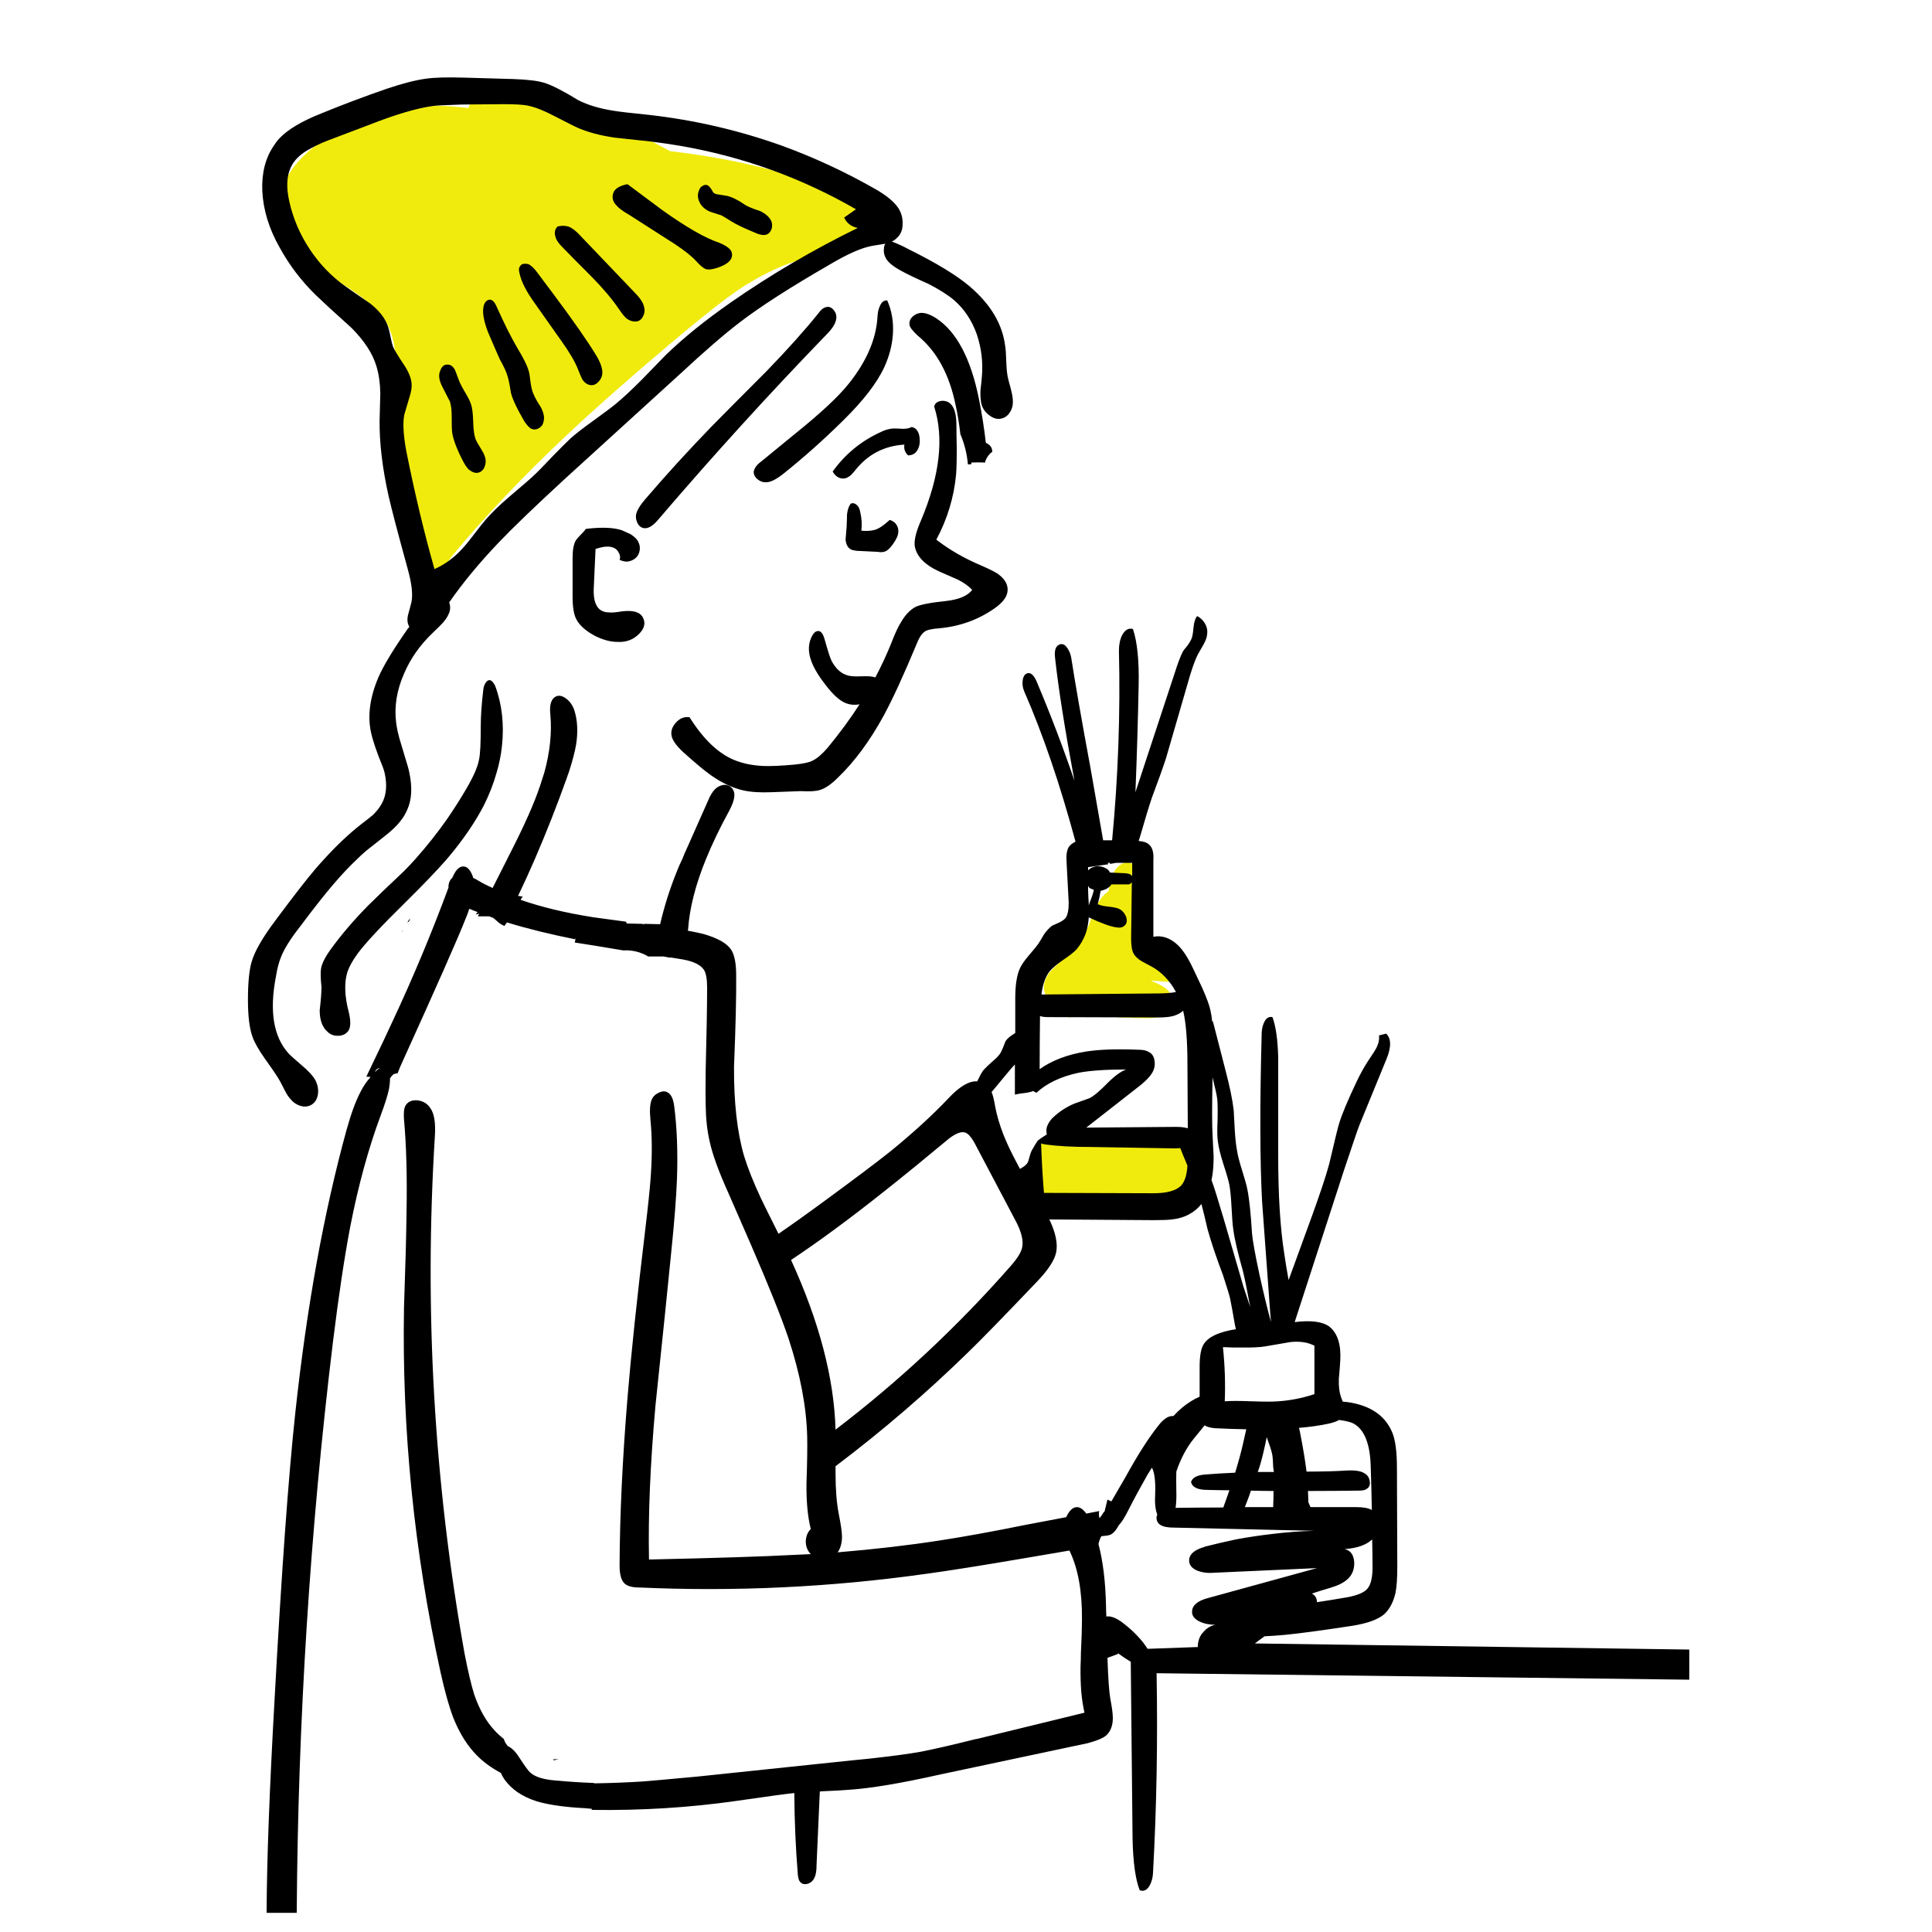
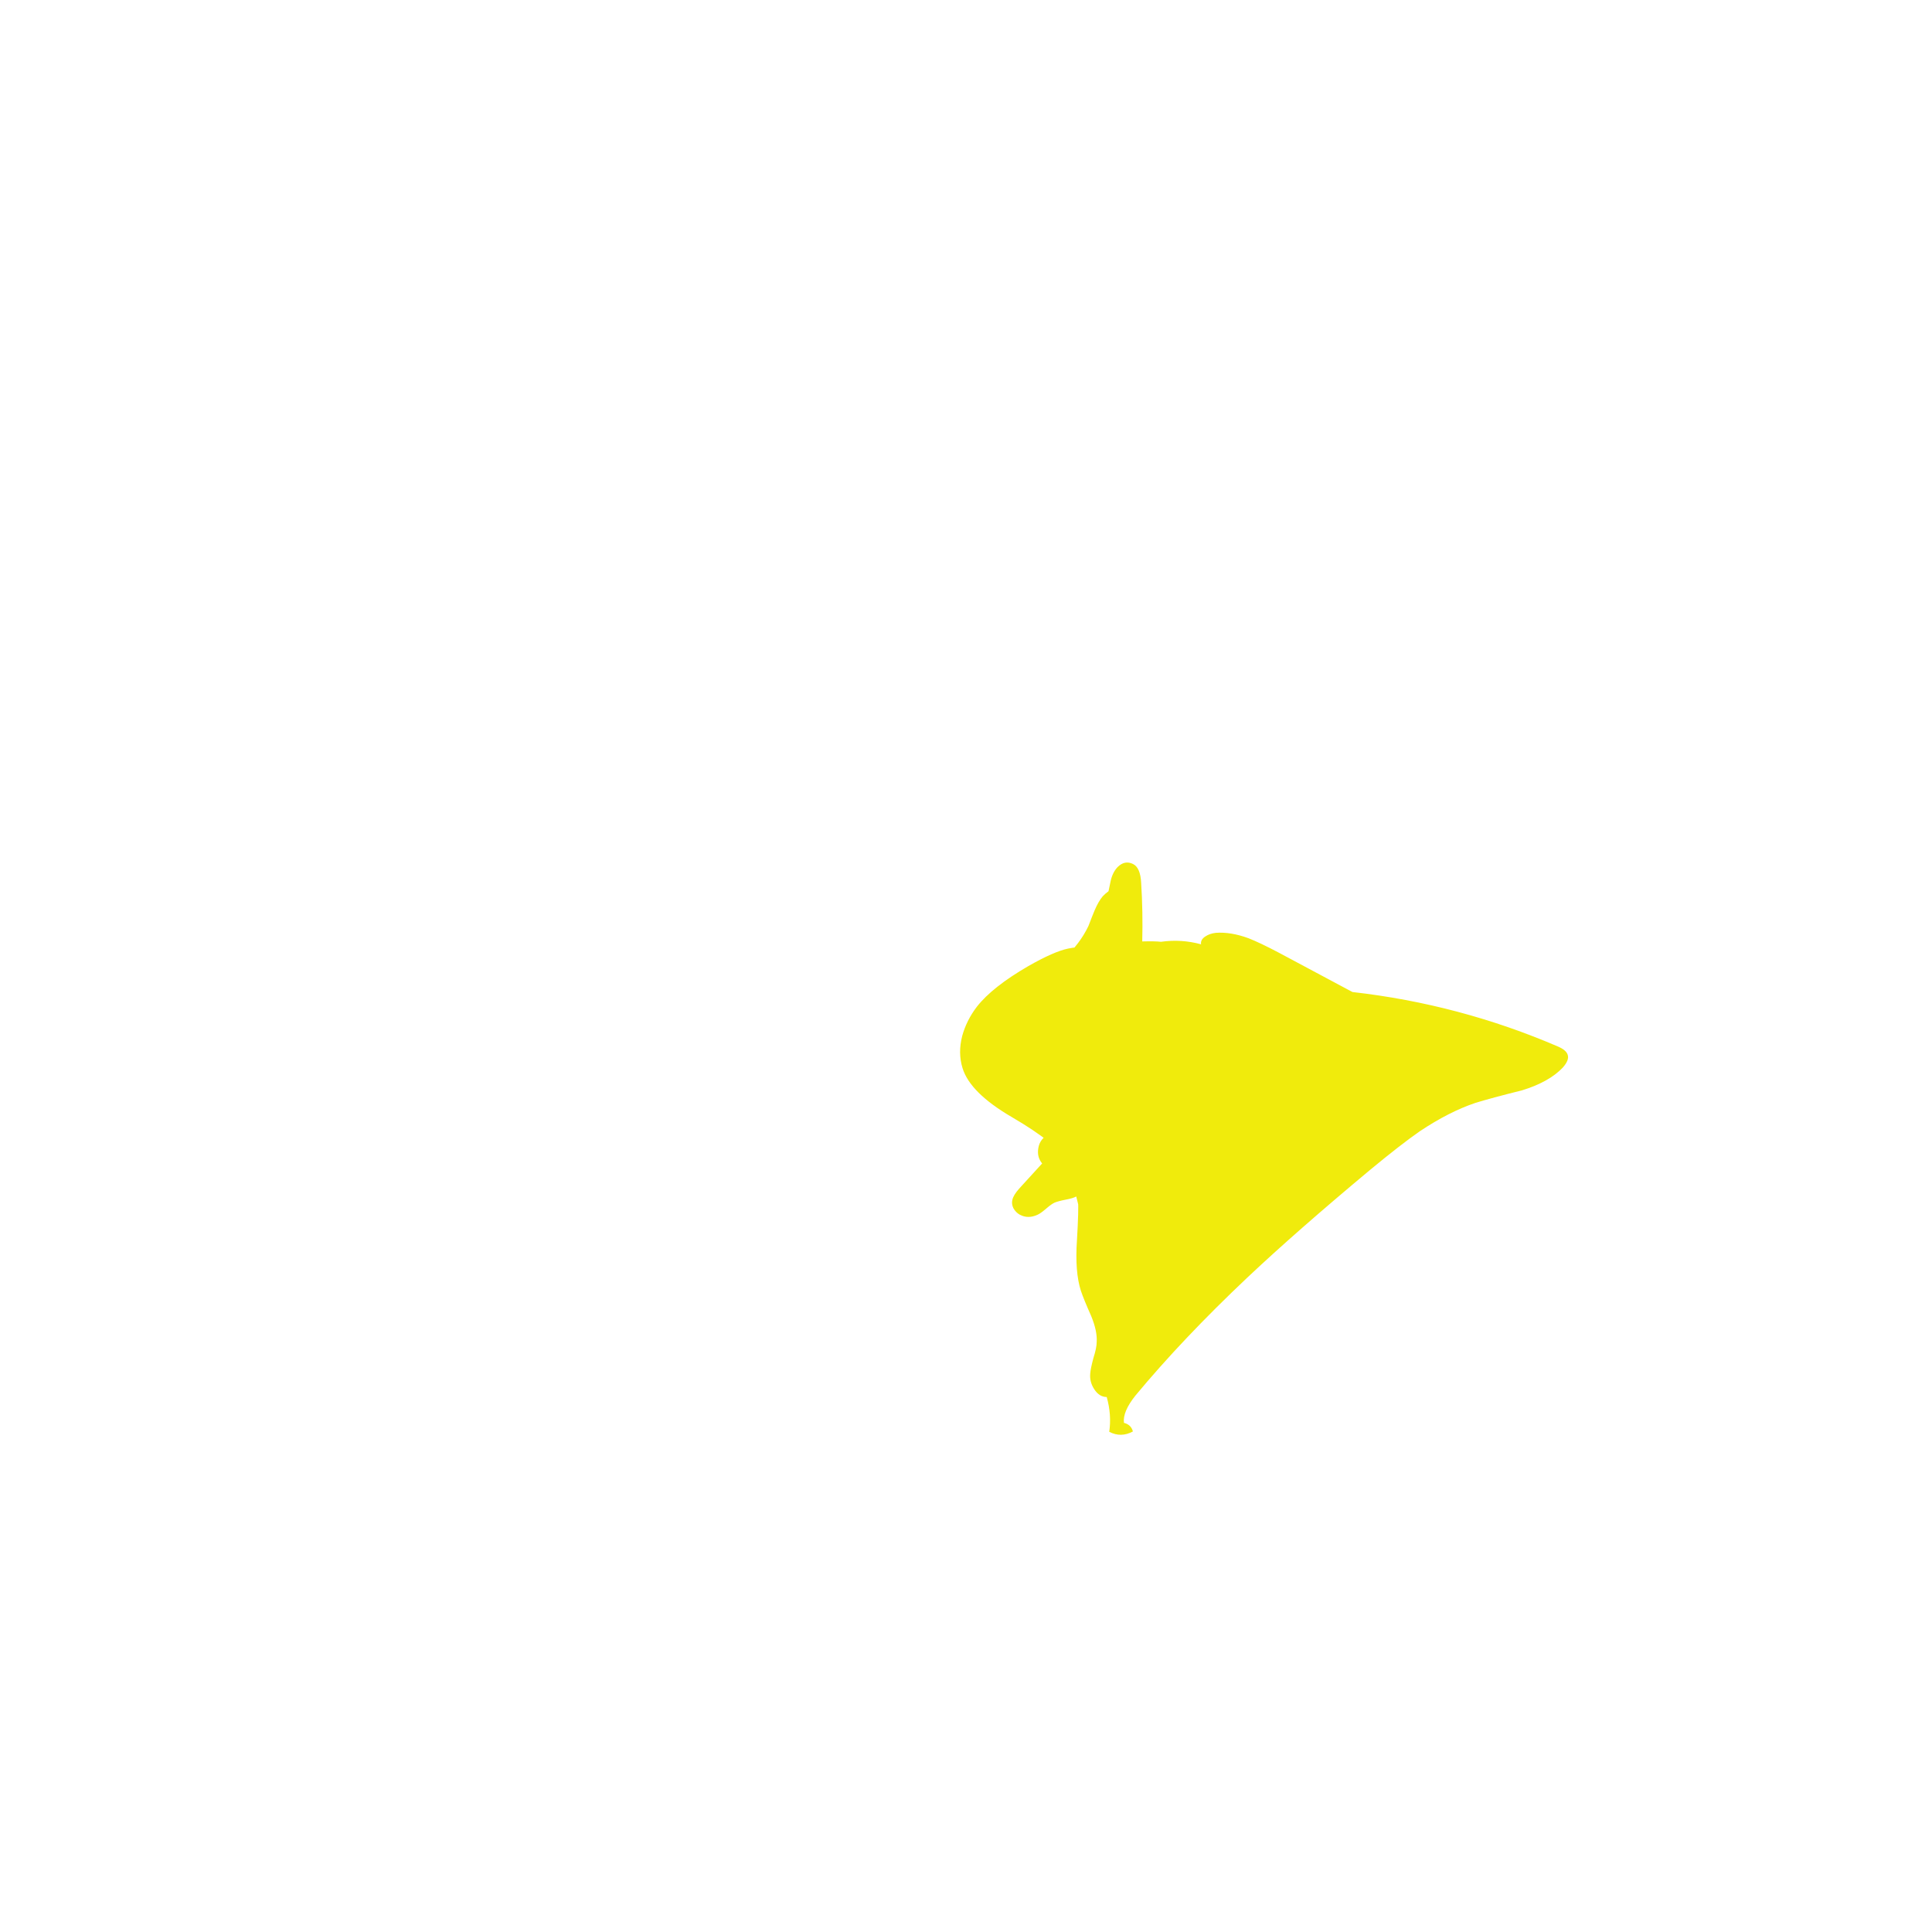
<svg xmlns="http://www.w3.org/2000/svg" id="_レイヤー_1" data-name="レイヤー 1" viewBox="0 0 269.29 269.29">
  <defs>
    <style>
      .cls-1, .cls-2 {
        stroke-width: 0px;
      }

      .cls-2 {
        fill: #f0eb0c;
      }
    </style>
  </defs>
  <g id="Layer0_12_FILL" data-name="Layer0 12 FILL">
-     <path class="cls-2" d="M144.71,160.12c-.1.7.03,1.32.4,1.85.04.06.09.13.15.2-.02.02-.03.03-.05.05l-3.15,3.45c-.53.6-.85,1.12-.95,1.55-.1.4-.05.8.15,1.2.23.4.53.7.9.9.77.4,1.58.4,2.45,0,.3-.13.7-.42,1.2-.85s.9-.72,1.2-.85c.33-.13.83-.27,1.5-.4.7-.13,1.2-.28,1.5-.45l.6,2.4c1.3-.6,2.87-.97,4.7-1.1,1.07-.07,2.68-.05,4.85.05,2.17.07,3.55-.35,4.15-1.25.2-.23.4-.63.6-1.2.2-.57.38-.97.55-1.2.2-.23.53-.47,1-.7.5-.27.83-.47,1-.6.5-.43.77-1,.8-1.7.07-.73-.13-1.33-.6-1.8-.43-.47-1.32-.85-2.65-1.15-3.87-.7-9.22-.98-16.05-.85-1.6,0-2.72.27-3.35.8-.5.4-.8.95-.9,1.65M161.81,131.27c-.57-.07-1.43-.08-2.6-.05.07-2.73.02-5.45-.15-8.15-.07-1.43-.45-2.32-1.15-2.65-.77-.37-1.48-.22-2.15.45-.5.53-.83,1.25-1,2.15-.08.35-.16.75-.25,1.2-.28.2-.55.44-.8.7-.4.47-.78,1.13-1.15,2-.2.47-.48,1.18-.85,2.15-.8,1.67-1.92,3.15-3.35,4.45-1.23,1.13-1.93,1.82-2.1,2.05-.7,1-.92,1.92-.65,2.75.25.89,1,1.59,2.25,2.1.03.34.1.68.2,1l1,.45c.05-.34.15-.66.3-.95,2.4.61,5.88.94,10.45,1,2.03,0,3.25-.5,3.65-1.5.3-.77.1-1.53-.6-2.3-.43-.47-1.15-.9-2.15-1.3-.1-.04-.2-.09-.3-.15l1.85.15c1.1.07,1.88-.05,2.35-.35.73-.43,1.03-1.15.9-2.15-.1-.97-.53-1.72-1.3-2.25-.63-.43-1.43-.7-2.4-.8M66.71,14.07c-.7.07-1.13.28-1.3.65-.05.13-.08.24-.1.35-1.94-.27-4.47-.4-7.6-.4-1.93.07-3.25.18-3.95.35-1.3.27-3.15,1.08-5.55,2.45-3.33,1.93-5.72,3.82-7.15,5.65-.97,1.27-1.65,2.63-2.05,4.1-.4,1.57-.38,3.05.05,4.45.7,2.3,3,4.58,6.9,6.85,4.23,2.47,6.85,4.58,7.85,6.35.8,1.4,1.25,3.15,1.35,5.25.07.83.02,2.68-.15,5.55-.2,2.93-.02,5.28.55,7.05.27.8.75,1.98,1.45,3.55.57,1.4.82,2.6.75,3.6,0,.53-.15,1.27-.45,2.2-.27,1-.42,1.73-.45,2.2-.07.77.12,1.48.55,2.15.47.73,1.05,1.1,1.75,1.1.47,1.67.58,3.28.35,4.85,1.1.57,2.2.55,3.3-.05-.17-.63-.58-1.03-1.25-1.2-.13-1.03.4-2.3,1.6-3.8,4.4-5.3,9.6-10.78,15.6-16.45,4.53-4.27,10.23-9.27,17.1-15,2.9-2.4,5.22-4.2,6.95-5.4,2.7-1.8,5.28-3.12,7.75-3.95,1.4-.43,3.57-1.02,6.5-1.75,2.5-.77,4.38-1.82,5.65-3.15.63-.7.87-1.3.7-1.8-.13-.43-.58-.82-1.35-1.15-9.13-3.93-18.68-6.47-28.65-7.6l-10.2-5.45c-1.83-.97-3.27-1.65-4.3-2.05-1.63-.6-3.15-.85-4.55-.75-.57.07-1.05.23-1.45.5-.47.3-.67.67-.6,1.1-1.83-.5-3.7-.62-5.6-.35Z" />
+     <path class="cls-2" d="M144.71,160.12c-.1.7.03,1.32.4,1.85.04.06.09.13.15.2-.02.02-.03.03-.05.05l-3.15,3.45c-.53.6-.85,1.12-.95,1.55-.1.4-.05.8.15,1.2.23.4.53.7.9.9.77.4,1.58.4,2.45,0,.3-.13.7-.42,1.2-.85s.9-.72,1.2-.85c.33-.13.83-.27,1.5-.4.7-.13,1.2-.28,1.5-.45l.6,2.4c1.3-.6,2.87-.97,4.7-1.1,1.07-.07,2.68-.05,4.85.05,2.17.07,3.55-.35,4.15-1.25.2-.23.4-.63.6-1.2.2-.57.38-.97.55-1.2.2-.23.53-.47,1-.7.5-.27.83-.47,1-.6.5-.43.77-1,.8-1.7.07-.73-.13-1.33-.6-1.8-.43-.47-1.32-.85-2.65-1.15-3.87-.7-9.22-.98-16.05-.85-1.6,0-2.72.27-3.35.8-.5.4-.8.95-.9,1.65M161.81,131.27c-.57-.07-1.43-.08-2.6-.05.07-2.73.02-5.45-.15-8.15-.07-1.43-.45-2.32-1.15-2.65-.77-.37-1.48-.22-2.15.45-.5.53-.83,1.25-1,2.15-.08.35-.16.75-.25,1.2-.28.2-.55.44-.8.7-.4.47-.78,1.13-1.15,2-.2.47-.48,1.18-.85,2.15-.8,1.67-1.92,3.15-3.35,4.45-1.23,1.13-1.93,1.82-2.1,2.05-.7,1-.92,1.92-.65,2.75.25.89,1,1.59,2.25,2.1.03.34.1.68.2,1l1,.45c.05-.34.15-.66.3-.95,2.4.61,5.88.94,10.45,1,2.03,0,3.25-.5,3.65-1.5.3-.77.1-1.53-.6-2.3-.43-.47-1.15-.9-2.15-1.3-.1-.04-.2-.09-.3-.15l1.85.15c1.1.07,1.88-.05,2.35-.35.73-.43,1.03-1.15.9-2.15-.1-.97-.53-1.72-1.3-2.25-.63-.43-1.43-.7-2.4-.8c-.7.07-1.13.28-1.3.65-.05.13-.08.24-.1.35-1.94-.27-4.47-.4-7.6-.4-1.93.07-3.25.18-3.95.35-1.3.27-3.15,1.08-5.55,2.45-3.33,1.93-5.72,3.82-7.15,5.65-.97,1.27-1.65,2.63-2.05,4.1-.4,1.57-.38,3.05.05,4.45.7,2.3,3,4.58,6.9,6.85,4.23,2.47,6.85,4.58,7.85,6.35.8,1.4,1.25,3.15,1.35,5.25.07.83.02,2.68-.15,5.55-.2,2.93-.02,5.28.55,7.05.27.8.75,1.98,1.45,3.55.57,1.4.82,2.6.75,3.6,0,.53-.15,1.27-.45,2.2-.27,1-.42,1.73-.45,2.2-.07.77.12,1.48.55,2.15.47.73,1.05,1.1,1.75,1.1.47,1.67.58,3.28.35,4.85,1.1.57,2.2.55,3.3-.05-.17-.63-.58-1.03-1.25-1.2-.13-1.03.4-2.3,1.6-3.8,4.4-5.3,9.6-10.78,15.6-16.45,4.53-4.27,10.23-9.27,17.1-15,2.9-2.4,5.22-4.2,6.95-5.4,2.7-1.8,5.28-3.12,7.75-3.95,1.4-.43,3.57-1.02,6.5-1.75,2.5-.77,4.38-1.82,5.65-3.15.63-.7.87-1.3.7-1.8-.13-.43-.58-.82-1.35-1.15-9.13-3.93-18.68-6.47-28.65-7.6l-10.2-5.45c-1.83-.97-3.27-1.65-4.3-2.05-1.63-.6-3.15-.85-4.55-.75-.57.07-1.05.23-1.45.5-.47.3-.67.67-.6,1.1-1.83-.5-3.7-.62-5.6-.35Z" />
  </g>
  <g id="Layer0_12_MEMBER_0_FILL" data-name="Layer0 12 MEMBER 0 FILL">
-     <path class="cls-1" d="M77.86,245.17c-.27.03-.53.05-.8.05.07.03.12.08.15.15.2-.07.42-.13.65-.2M56.11,129.77l.05-.15c-.07.1-.12.22-.15.35l.1-.2M56.96,128.47c.1-.1.17-.25.2-.45-.17.2-.3.4-.4.6.07-.07.13-.12.2-.15M66.16,107.72c-.3.67-.68,1.4-1.15,2.2-.77,1.33-1.67,2.75-2.7,4.25-1.33,1.9-2.8,3.75-4.4,5.55-.53.6-1.08,1.18-1.65,1.75-2.23,2.1-3.88,3.68-4.95,4.75-1.97,2-3.67,3.98-5.1,5.95-.8,1.07-1.28,1.98-1.45,2.75-.1.57-.08,1.45.05,2.65,0,.73-.08,1.82-.25,3.25,0,1.37.37,2.37,1.1,3,.4.4.92.58,1.55.55.6-.03,1.05-.27,1.35-.7.33-.5.35-1.37.05-2.6-.6-2.3-.65-4.2-.15-5.7.27-.73.72-1.53,1.35-2.4,1.07-1.47,3.32-3.88,6.75-7.25,2.37-2.33,4.28-4.33,5.75-6,.07-.1.15-.2.25-.3,2.03-2.43,3.65-4.8,4.85-7.1.77-1.53,1.37-3.07,1.8-4.6.37-1.23.62-2.47.75-3.7.33-3.03.02-5.85-.95-8.45-.23-.43-.45-.68-.65-.75-.27-.07-.5.07-.7.4-.17.27-.27.58-.3.95-.23,1.93-.35,3.62-.35,5.05,0,2.43-.08,4-.25,4.7-.1.53-.3,1.13-.6,1.8M101.66,112.97c.9-1.67.93-2.78.1-3.35-.3-.2-.63-.27-1-.2-.37.07-.68.22-.95.45-.43.37-.82.97-1.15,1.8l-2.75,6.2c-.33.7-.6,1.32-.8,1.85-.37.77-.62,1.33-.75,1.7-.99,2.44-1.77,4.91-2.35,7.4l-2.2-.05v.05c-.1,0-.2-.02-.3-.05l-2.15-.05c-.03-.07-.07-.15-.1-.25-1.48-.19-3.08-.41-4.8-.65h.05c-3.77-.6-7.08-1.4-9.95-2.4.1-.17.2-.32.3-.45l-.65-.1c.82-1.7,1.6-3.42,2.35-5.15,1.6-3.7,3.08-7.47,4.45-11.3.07-.23.15-.47.25-.7.53-1.63.88-2.97,1.05-4,.27-1.77.18-3.33-.25-4.7-.23-.7-.62-1.25-1.15-1.65-.63-.47-1.18-.52-1.65-.15-.5.4-.68,1.2-.55,2.4.23,2.5-.05,5.2-.85,8.1-.2.6-.4,1.22-.6,1.85-.77,2.33-2.17,5.48-4.2,9.45-.13.23-.25.47-.35.7-.74,1.47-1.42,2.82-2.05,4.05-.68-.3-1.33-.63-1.95-1-.27-.17-.52-.3-.75-.4-.1-.37-.25-.7-.45-1-.27-.4-.58-.6-.95-.6-.57,0-1.07.52-1.5,1.55-.33.3-.52.7-.55,1.2v.2c-2.37,6.4-4.97,12.62-7.8,18.65-.67,1.47-1.7,3.65-3.1,6.55-.2.4-.38.78-.55,1.15.17,0,.37.02.6.05-.53.57-1,1.25-1.4,2.05-.67,1.27-1.32,3.03-1.95,5.3-3.17,11.5-5.55,24.65-7.15,39.45-.97,9-1.93,22.38-2.9,40.15-.7,12.43-1.07,22.28-1.1,29.55h4.2c.17-26.73,1.85-53.27,5.05-79.6.8-6.47,1.6-11.8,2.4-16,1.13-5.8,2.55-10.98,4.25-15.55.6-1.6.98-2.82,1.15-3.65.1-.53.15-1.03.15-1.5.07-.1.13-.2.2-.3.1-.1.22-.22.35-.35v.05c.1-.03.2-.07.3-.1h.2c.13-.33.27-.67.4-1,5.07-11.17,8.1-18.03,9.1-20.6.2-.47.37-.92.5-1.35.07.03.15.07.25.1.3.13.6.25.9.35-.1.13-.18.25-.25.35.13-.03.27-.07.4-.1.03,0,.06-.02.1-.05-.07.15-.14.28-.2.4h1.55c.18.06.37.13.55.2.1.07.3.23.6.5.3.27.57.45.8.55.07.03.13.07.2.1.1-.17.22-.33.35-.5,2.83.87,6,1.65,9.5,2.35l.1-.25c-.04.23-.09.47-.15.7,1.97.3,4.22.67,6.75,1.1,1.27-.07,2.43.22,3.5.85h2.15c.1.02.2.03.3.05.07.02.13.03.2.05.19.04.37.06.55.05.5.09,1.02.17,1.55.25,1.53.27,2.53.75,3,1.45.3.47.45,1.28.45,2.45,0,2.57-.07,6.42-.2,11.55-.03,2.57-.03,4.22,0,4.95.03,1.9.22,3.55.55,4.95.37,1.77,1.25,4.2,2.65,7.3l3.1,7.1c2.5,5.77,4.25,10.13,5.25,13.1,1.63,4.97,2.5,9.53,2.6,13.7.03,1.43,0,3.6-.1,6.5-.03,2.53.17,4.65.6,6.35-.43.43-.67,1-.7,1.7,0,.7.22,1.28.65,1.75l.05.05c-.73.03-1.47.07-2.2.1-4.27.23-11.05.45-20.35.65-.13-6.13.17-13.28.9-21.45,1-9.5,1.73-16.63,2.2-21.4.43-4.17.7-7.58.8-10.25.13-3.73,0-7.13-.4-10.2-.13-.87-.38-1.43-.75-1.7-.37-.3-.8-.33-1.3-.1-.5.2-.85.52-1.05.95-.27.6-.33,1.55-.2,2.85.23,2.3.25,4.9.05,7.8-.1,1.57-.37,4.15-.8,7.75-1.13,9.4-1.95,17.15-2.45,23.25-.7,8.5-1.07,16.28-1.1,23.35,0,1.23.23,2.07.7,2.5.4.37,1.08.55,2.05.55,13.33.6,26.65-.03,39.95-1.9,3.17-.43,7.88-1.18,14.15-2.25l5.85-1c1.2,2.47,1.78,5.67,1.75,9.6,0,1.14-.05,2.7-.15,4.7,0,.58-.02,1.2-.05,1.85-.02,1.29.02,2.48.1,3.55.1,1.07.25,2.04.45,2.9l-14.95,3.65c-.1.02-.2.04-.3.05-3.22.81-5.76,1.39-7.6,1.75-1.71.3-3.78.58-6.2.85-1.06.12-2.2.24-3.4.35l-21.45,2.25c-4.27.4-6.88.63-7.85.7-2.2.13-4.4.22-6.6.25v-.05c-1.8-.07-3.6-.18-5.4-.35-1.67-.13-2.83-.5-3.5-1.1-.27-.23-.8-.97-1.6-2.2-.5-.77-1.02-1.27-1.55-1.5-.23-.3-.38-.55-.45-.75-.03-.1-.07-.18-.1-.25-.47-.37-.9-.77-1.3-1.2-1.17-1.27-2.1-2.92-2.8-4.95-.43-1.37-.88-3.27-1.35-5.7-4.27-23.87-5.65-47.9-4.15-72.1.13-1.9-.08-3.23-.65-4-.4-.6-.98-.95-1.75-1.05-.8-.07-1.37.18-1.7.75-.2.37-.27,1-.2,1.9.33,3.63.45,8,.35,13.1-.03,2.93-.15,7.32-.35,13.15-.3,16.97,1.4,33.92,5.1,50.85.57,2.57,1.15,4.65,1.75,6.25.87,2.2,1.98,3.98,3.35,5.35.9.9,2,1.7,3.3,2.4.13.3.3.6.5.9,1,1.4,2.5,2.42,4.5,3.05,1.43.43,3.33.73,5.7.9.67.03,1.33.08,2,.15-.03.03-.05.08-.05.15,6.93.1,13.65-.32,20.15-1.25,4.37-.63,7.07-1,8.1-1.1.03,4,.2,7.82.5,11.45.07.47.15.75.25.85.2.3.5.43.9.4.4-.07.72-.25.95-.55.33-.4.5-1.08.5-2.05l.45-10.15v-.15c.13-.03.28-.05.45-.05,1.57-.07,2.75-.13,3.55-.2,3.1-.2,7.38-.92,12.85-2.15l20.5-4.35c1.37-.37,2.25-.75,2.65-1.15.57-.57.85-1.35.85-2.35,0-.6-.12-1.5-.35-2.7-.17-.93-.3-2.83-.4-5.7.5-.17,1-.35,1.5-.55-.03-.03-.05-.07-.05-.1.65.48,1.25.88,1.8,1.2l.25,24.65c.07,3.3.4,5.7,1,7.2.53.2.98,0,1.35-.6.3-.53.47-1.13.5-1.8.5-9.07.67-18.35.5-27.85l74.25.9v-4.2l-60.55-.85c.48-.37.93-.7,1.35-1,.92-.04,1.87-.11,2.85-.2,2.07-.2,5.17-.62,9.3-1.25,2.13-.33,3.63-.87,4.5-1.6.77-.7,1.3-1.7,1.6-3,.17-.87.25-2.07.25-3.6l-.05-13.8c0-2.27-.22-3.92-.65-4.95-.87-2.1-2.6-3.45-5.2-4.05-.57-.13-1.13-.22-1.7-.25-.1-.27-.18-.48-.25-.65-.23-.67-.33-1.5-.3-2.5.1-1.13.17-2,.2-2.6.13-2.2-.37-3.77-1.5-4.7-.93-.7-2.53-.92-4.8-.65h-.05l6.85-21.1c1.17-3.5,1.88-5.6,2.15-6.3l3.75-9.15c.73-1.73.73-2.95,0-3.65l-1,.25c.07.6-.08,1.23-.45,1.9-.1.2-.47.77-1.1,1.7-.5.77-1.02,1.7-1.55,2.8-1.27,2.67-2.08,4.62-2.45,5.85-.13.37-.6,2.27-1.4,5.7-.43,1.6-1.22,3.97-2.35,7.1l-3.3,9.05c-.27-1.5-.47-2.72-.6-3.65-.57-3.6-.85-8.17-.85-13.7v-13.75c-.07-2.43-.33-4.28-.8-5.55-.47-.1-.83.1-1.1.6-.23.43-.37.95-.4,1.55-.27,10.03-.25,17.87.05,23.5l1.15,15.75c.03.37.07.73.1,1.1-.47-1.67-1-3.85-1.6-6.55-.6-2.8-.95-4.73-1.05-5.8-.17-2.77-.38-4.82-.65-6.15-.1-.53-.35-1.43-.75-2.7-.37-1.17-.6-2.08-.7-2.75-.13-.7-.23-1.62-.3-2.75-.07-1.47-.12-2.4-.15-2.8-.17-1.47-.55-3.33-1.15-5.6l-1.75-6.8s-.06,0-.1,0c-.06-.57-.14-1.09-.25-1.55-.13-.67-.52-1.72-1.15-3.15l-1.35-2.85c-.67-1.4-1.35-2.43-2.05-3.1-1.07-1-2.2-1.38-3.4-1.15v-10.7c.07-1.03-.13-1.75-.6-2.15-.28-.28-.76-.45-1.45-.5l.25-.8c.67-2.33,1.2-4.08,1.6-5.25.9-2.4,1.55-4.22,1.95-5.45l3.35-11.55c.43-1.4.8-2.38,1.1-2.95.17-.3.43-.77.8-1.4.3-.53.47-1.02.5-1.45.07-.5-.03-.98-.3-1.45s-.63-.82-1.1-1.05c-.27.33-.43.85-.5,1.55-.07.83-.17,1.38-.3,1.65-.1.23-.27.52-.5.85-.27.33-.47.58-.6.75-.2.3-.48.97-.85,2l-5.85,17.75c.2-4.93.35-9.92.45-14.95.07-3.43-.2-6.03-.8-7.8-.6-.17-1.1.12-1.5.85-.3.6-.45,1.32-.45,2.15.21,8.79-.11,17.6-.95,26.45h-1.25l-1.75-10c-1.27-6.87-2.17-12.02-2.7-15.45-.1-.53-.28-.98-.55-1.35-.3-.47-.65-.63-1.05-.5-.57.2-.78.83-.65,1.9.47,4.27,1.37,9.97,2.7,17.1-1.6-4.7-3.37-9.33-5.3-13.9-.3-.67-.63-1.03-1-1.1-.47-.03-.77.27-.9.9-.1.57-.03,1.12.2,1.65,2.61,5.97,4.99,12.95,7.15,20.95-.41.18-.73.43-.95.75-.27.47-.37,1.15-.3,2.05l.3,5.7c0,1.03-.15,1.75-.45,2.15-.17.2-.45.4-.85.6-.53.23-.87.38-1,.45-.37.27-.73.65-1.1,1.15-.37.63-.65,1.1-.85,1.4-.13.2-.58.75-1.35,1.65-.57.67-.97,1.25-1.2,1.75-.43.93-.65,2.32-.65,4.15v4.85l-.05.05c-.67.4-1.1.77-1.3,1.1-.27.7-.48,1.22-.65,1.55-.2.37-.58.78-1.15,1.25-.63.57-1.05.97-1.25,1.2-.2.23-.43.63-.7,1.2-.07.13-.13.27-.2.4-1.13-.07-2.45.7-3.95,2.3-2.27,2.4-5,4.9-8.2,7.5-1.93,1.53-4.9,3.77-8.9,6.7-2.65,1.95-4.87,3.53-6.65,4.75-1.54-3.08-2.36-4.73-2.45-4.95-1.03-2.2-1.82-4.17-2.35-5.9-.97-3.33-1.43-7.48-1.4-12.45.23-5.67.33-9.92.3-12.75,0-1.63-.23-2.82-.7-3.55-.6-.9-1.9-1.63-3.9-2.2-.47-.12-1.18-.27-2.15-.45.03-.05.04-.12.05-.2.2-2.93,1.03-6.2,2.5-9.8.87-2.13,1.95-4.38,3.25-6.75M52.71,148.92c.07-.03.13-.05.2-.05-.23.17-.45.35-.65.55.07-.23.22-.4.45-.5M155.56,120.27h2.25v1.85c-.13-.17-.27-.27-.4-.3l-.45-.1-2.25-.1c-.13-.27-.3-.45-.5-.55-.27-.17-.62-.28-1.05-.35-.4,0-.78.1-1.15.3-.13.1-.25.2-.35.3v-.45l2.8-.4c-.01-.07-.03-.13-.05-.2h.3s0,.1,0,.15l.85-.15M154.61,123.62c.13-.1.23-.22.3-.35h2.45c.13-.03.27-.13.4-.3l-.1,7.85c0,1,.12,1.7.35,2.1.2.37.57.72,1.1,1.05.3.17.77.42,1.4.75,1.4.77,2.53,1.95,3.4,3.55-.63.13-1.5.2-2.6.2l-16.15.15c.17-1.4.55-2.48,1.15-3.25.37-.43.98-.95,1.85-1.55.93-.63,1.57-1.13,1.9-1.5.53-.63.95-1.35,1.25-2.15.23-.63.38-1.4.45-2.3,1.77.83,3.07,1.3,3.9,1.4.4.07.72.02.95-.15.43-.27.55-.72.35-1.35-.23-.53-.57-.9-1-1.1-.3-.13-.78-.23-1.45-.3-.7-.07-1.2-.18-1.5-.35.17-.6.3-1.22.4-1.85l.2-.05c.47-.13.8-.3,1-.5M152.06,123.87l.4.15c-.03.3-.23.92-.6,1.85-.03.1-.07.22-.1.35,0-.3-.02-.62-.05-.95-.03-.65-.05-1.25-.05-1.8.1.17.17.27.2.3l.2.1M163.81,141.52c.47-.17.83-.38,1.1-.65.4,1.67.6,4.15.6,7.45l.05,8.95c-.37-.13-.92-.2-1.65-.2l-12.5.1,7.35-5.75c1.03-.8,1.7-1.53,2-2.2.2-.47.25-.95.15-1.45-.1-.57-.37-.95-.8-1.15-.33-.2-.78-.3-1.35-.3-3.03-.13-5.5-.05-7.4.25-2.56.41-4.71,1.23-6.45,2.45,0-2.33.02-4.79.05-7.4.27.1.65.15,1.15.15l15.35.05c1.07,0,1.85-.1,2.35-.3M140.41,149.57c.41-.5.76-.9,1.05-1.2v4.2c.16-.03.33-.06.5-.1.13-.03.5-.08,1.1-.15.39-.06.7-.14.95-.25l.45.25c1.43-1.33,3.4-2.27,5.9-2.8,1.6-.3,3.8-.45,6.6-.45-.73.27-1.6.9-2.6,1.9-1.07,1.1-1.9,1.8-2.5,2.1l-2.1.75c-1.13.47-2.17,1.15-3.1,2.05-.6.67-.87,1.3-.8,1.9,0,.12.03.24.05.35-.52.32-.93.6-1.25.85-.23.33-.45.68-.65,1.05-.2.3-.35.63-.45,1-.17.63-.27.97-.3,1-.17.3-.5.58-1,.85-.03.02-.06.03-.1.05-.22-.42-.42-.8-.6-1.15-.64-1.2-1.19-2.37-1.65-3.5-.56-1.42-.96-2.77-1.2-4.05-.13-.8-.27-1.38-.4-1.75-.03-.1-.07-.18-.1-.25l2.2-2.65M134.56,157.87c.37.13.77.57,1.2,1.3l5.7,10.8c.9,1.63,1.23,2.95,1,3.95-.13.63-.65,1.47-1.55,2.5-7.43,8.47-15.58,16.08-24.45,22.85-.2-7.18-2.27-15.06-6.2-23.65,1.99-1.33,4.01-2.74,6.05-4.25,4.27-3.13,9.6-7.37,16-12.7.97-.73,1.72-1,2.25-.8M145.11,159.37c.17.07.37.12.6.15,1.63.23,3.72.35,6.25.35l11.9.2c.25,0,.46-.02.65-.05.22.58.55,1.4,1,2.45-.08,1.32-.38,2.25-.9,2.8-.7.7-1.98,1.05-3.85,1.05l-15.25-.05c-.17-2-.3-4.3-.4-6.9M169.66,153.17c.07.63.08,1.63.05,3-.07,1.33-.05,2.33.05,3,.1.77.35,1.78.75,3.05.47,1.43.75,2.42.85,2.95.13.73.23,1.78.3,3.15.07,1.47.15,2.5.25,3.1.17,1.3.62,3.23,1.35,5.8.27,1.13.6,2.78,1,4.95-.33-.97-.65-1.92-.95-2.85l-2.75-9.45c-.76-2.58-1.32-4.38-1.7-5.4.02-.06.04-.13.05-.2.17-.87.25-1.88.25-3.05,0-.2-.05-1.22-.15-3.05-.08-1.36-.08-4.02,0-8,.38,1.53.6,2.53.65,3M170.46,177.72c.6,1.83.93,2.93,1,3.3.17.8.38,1.98.65,3.55.05.22.1.45.15.7-2.43.38-3.94,1.11-4.55,2.2-.33.6-.5,1.6-.5,3v4.2c-.83.37-1.63.87-2.4,1.5-.44.37-.86.77-1.25,1.2-.69-.06-1.41.41-2.15,1.4-1.33,1.67-2.83,4.02-4.5,7.05l-2,3.45-.55-.25-.4,1.65-.15.15c-.17.27-.35.53-.55.8-.1-.33-.12-.67-.05-1l-1.8.35c-.43-.6-.87-.9-1.3-.9-.57,0-1.07.47-1.5,1.4l-5.8,1.1c-4.6.93-8.55,1.65-11.85,2.15-4.3.67-9.03,1.22-14.2,1.65.4-.57.6-1.3.6-2.2,0-.6-.15-1.65-.45-3.15-.3-1.53-.45-3.43-.45-5.7,0-.33,0-.65,0-.95,6.54-4.94,12.67-10.21,18.4-15.8,1.77-1.7,5-5.02,9.7-9.95,1.53-1.6,2.42-2.95,2.65-4.05.25-1.23-.07-2.76-.95-4.6l14.55.1c1.13,0,1.98-.03,2.55-.1.9-.1,1.68-.33,2.35-.7.69-.36,1.27-.84,1.75-1.45.26.99.55,2.16.85,3.5.53,1.9,1.25,4.03,2.15,6.4M173.26,187.82c1.26.02,2.28-.03,3.05-.15.8-.13,1.97-.33,3.5-.6.23-.03.45-.05.65-.05,1.04-.04,1.95.14,2.75.55v6.75c-.9.3-1.8.53-2.7.7-.8.15-1.6.25-2.4.3-.77.06-1.93.06-3.5,0-.06,0-.13,0-.2,0-1.63-.07-2.87-.07-3.7,0,.1-2.4.02-4.92-.25-7.55,1.04.05,1.97.07,2.8.05M181.16,199.42c-.03-.12-.06-.26-.1-.4,1.51-.12,2.91-.32,4.2-.6.57-.13,1.03-.3,1.4-.5.97.13,1.63.3,2,.5,1.53.83,2.33,2.87,2.4,6.1.07,2.07.12,4.05.15,5.95-.47-.27-1.18-.4-2.15-.4-2.07,0-4.2,0-6.4,0-.1-.23-.2-.46-.3-.7,0-.5-.02-1.02-.05-1.55,2.3,0,4.66-.02,7.1-.05.53,0,.9-.08,1.1-.25.37-.23.5-.6.4-1.1-.07-.47-.3-.82-.7-1.05-.47-.33-1.32-.47-2.55-.4-1.27.09-3.12.14-5.55.15-.18-1.51-.5-3.41-.95-5.7M177.46,204.42c.02.27.06.52.1.75-.78,0-1.53,0-2.25,0,.14-.37.25-.72.35-1.05.3-1.03.6-2.3.9-3.8.1.27.22.6.35,1,.23.63.38,1.17.45,1.6.03.17.07.67.1,1.5M173.26,201.22c-.26,1.16-.63,2.51-1.1,4.05-1.59.07-2.96.15-4.1.25-1.17.07-1.85.42-2.05,1.05.17.73.93,1.1,2.3,1.1,1,.03,2.01.04,3.05.05-.02.06-.04.11-.05.15l-.8,2.25c-2.16,0-4.37.03-6.65.05.1-.7.13-1.52.1-2.45-.02-1.05-.02-1.92,0-2.6.59-1.76,1.39-3.28,2.4-4.55.63-.77,1.15-1.4,1.55-1.9.27.2.73.33,1.4.4,1.66.08,3.13.13,4.4.15l-.45,2M173.51,210.07c.1-.28.22-.58.35-.9.19-.48.36-.95.5-1.4,1.05.03,2.1.04,3.15.05,0,.75-.02,1.5-.05,2.25-1.3,0-2.61,0-3.95,0M177.26,213.82c-1.66.19-3.33.44-5,.75-1.42.3-2.85.64-4.3,1-.03.02-.06.04-.1.05-1.27.37-1.97.92-2.1,1.65-.1.7.23,1.23,1,1.6.7.3,1.48.42,2.35.35l14.45-.65-15.1,4.15c-.79.2-1.37.46-1.75.8-.34.28-.52.61-.55,1-.07.63.28,1.13,1.05,1.5.63.3,1.37.45,2.2.45-.7.13-1.28.5-1.75,1.1-.05.06-.1.11-.15.15-.27.39-.43.79-.5,1.2-.04.22-.06.44-.05.65l-7,.25c-.19-.28-.39-.56-.6-.85-.86-1.08-1.89-2.06-3.1-2.95-.83-.57-1.52-.8-2.05-.7-.03-.5-.05-1-.05-1.5-.07-3.33-.42-6.2-1.05-8.6.03-.17.08-.35.15-.55.07-.2.15-.38.25-.55.37-.03.67-.07.9-.1l.35-.1c.4-.17.8-.62,1.2-1.35.37-.37.82-1.08,1.35-2.15.78-1.54,1.67-3.17,2.65-4.9.2-.3.4-.62.6-.95.37.67.52,1.92.45,3.75-.07,1.2.03,2.13.3,2.8-.1.17-.13.37-.1.6.08.65.6,1.04,1.55,1.15.21.03.44.05.7.05l19.75.45c-1.97.05-3.95.2-5.95.45M187.41,215.92c1.74-.12,3.02-.57,3.85-1.35.03,1.35.05,2.65.05,3.9,0,1.4-.23,2.38-.7,2.95-.43.53-1.35.93-2.75,1.2-1.58.27-3.01.51-4.3.7,0-.55-.23-.95-.7-1.2.57-.2,1.42-.47,2.55-.8,1.03-.3,1.82-.68,2.35-1.15.7-.6,1.03-1.4,1-2.4-.07-1.07-.52-1.68-1.35-1.85M88.96,75.52c-.13-.33-.48-.68-1.05-1.05l-1.2-.55c-1.17-.4-2.85-.47-5.05-.2-.13.2-.37.47-.7.8s-.57.6-.7.8c-.3.53-.45,1.33-.45,2.4v5.45c0,1.43.17,2.47.5,3.1.43.87,1.3,1.65,2.6,2.35,1.13.57,2.18.85,3.15.85,1.2.07,2.2-.3,3-1.1.77-.77.95-1.53.55-2.3-.4-.77-1.38-1.05-2.95-.85-.8.13-1.35.18-1.65.15-.6,0-1.08-.15-1.45-.45-.6-.53-.87-1.52-.8-2.95l.25-5.45c.97-.33,1.73-.42,2.3-.25.4.1.7.33.9.7.23.37.28.72.15,1.05.37.2.75.28,1.15.25.43-.07.8-.23,1.1-.5.3-.27.48-.62.55-1.05s0-.83-.2-1.2M124.41,75.92c.53-.73.8-1.33.8-1.8.03-.37-.07-.72-.3-1.05-.23-.3-.53-.5-.9-.6-.87.8-1.58,1.27-2.15,1.4-.5.13-1.1.17-1.8.1.1-.87.05-1.72-.15-2.55-.07-.43-.2-.75-.4-.95-.33-.33-.65-.42-.95-.25-.27.37-.43.87-.5,1.5,0,.37-.02.92-.05,1.65l-.15,1.85c.07.77.38,1.25.95,1.45l.55.1,3,.15c.4.07.73.05,1-.05.3-.1.65-.42,1.05-.95M122.66,42.62c-.2.4-.32.9-.35,1.5-.17,3.1-1.5,6.22-4,9.35-1.43,1.8-3.93,4.13-7.5,7l-4.7,3.85c-.6.43-.95.9-1.05,1.4-.03.4.15.77.55,1.1.37.3.78.43,1.25.4.6-.03,1.38-.43,2.35-1.2,2.87-2.3,5.62-4.75,8.25-7.35,2.83-2.77,4.77-5.27,5.8-7.5.7-1.53,1.1-3.08,1.2-4.65.1-1.7-.17-3.25-.8-4.65-.43-.03-.77.22-1,.75M115.11,42.82c-.33.07-.67.33-1,.8-1.9,2.37-4.32,5.07-7.25,8.1-3.43,3.43-6,6.02-7.7,7.75-3.2,3.3-6.3,6.7-9.3,10.2-.7.83-1.1,1.52-1.2,2.05-.07.4,0,.8.2,1.2.2.4.5.63.9.7.6.07,1.25-.32,1.95-1.15,7.67-8.97,15.5-17.58,23.5-25.85.83-.83,1.28-1.57,1.35-2.2.07-.43-.05-.83-.35-1.2-.33-.4-.7-.53-1.1-.4M127.96,62.57c.23-.47.3-1.03.2-1.7-.13-.8-.5-1.25-1.1-1.35-.3.17-.7.25-1.2.25-.57-.03-1-.05-1.3-.05-.63.03-1.27.22-1.9.55-2.67,1.23-4.87,3.05-6.6,5.45.17.33.42.6.75.8.33.17.67.22,1,.15.27-.07.55-.23.85-.5.13-.13.35-.38.65-.75,1.73-2.13,3.98-3.28,6.75-3.45-.1.57.07,1.07.5,1.5.67,0,1.13-.3,1.4-.9M131.26,55.87c-.6.07-.95.33-1.05.8,1.4,4.37.78,9.67-1.85,15.9-.7,1.6-.98,2.8-.85,3.6.27,1.43,1.45,2.62,3.55,3.55.53.23,1.33.58,2.4,1.05.87.43,1.55.92,2.05,1.45-.63.83-1.85,1.35-3.65,1.55-2.23.23-3.67.52-4.3.85-.77.43-1.43,1.15-2,2.15-.37.57-.8,1.5-1.3,2.8-.67,1.67-1.42,3.28-2.25,4.85-.13-.03-.27-.07-.4-.1-.37-.07-.92-.08-1.65-.05-.77.03-1.33,0-1.7-.1-.97-.23-1.75-.92-2.35-2.05-.17-.3-.5-1.33-1-3.1-.23-.8-.57-1.15-1-1.05-.23.03-.45.22-.65.55-.63,1.07-.68,2.3-.15,3.7.37.97,1.03,2.07,2,3.3,1,1.3,1.9,2.12,2.7,2.45.63.27,1.3.33,2,.2-1.33,2.07-2.82,4.08-4.45,6.05-.77.9-1.47,1.5-2.1,1.8-.4.23-1.23.42-2.5.55-1.83.17-3.27.23-4.3.2-1.57-.07-2.95-.35-4.15-.85-2.23-.93-4.3-2.92-6.2-5.95-.7-.1-1.32.13-1.85.7-.57.6-.78,1.23-.65,1.9.13.63.67,1.38,1.6,2.25,1.7,1.53,3,2.62,3.9,3.25,1.53,1.07,3.03,1.77,4.5,2.1,1.03.23,2.35.32,3.95.25,2.57-.1,3.92-.15,4.05-.15,1.2.07,2.08.02,2.65-.15.77-.23,1.6-.8,2.5-1.7,2.33-2.23,4.47-5.12,6.4-8.65,1.23-2.27,2.77-5.6,4.6-10,.33-.87.72-1.45,1.15-1.75.33-.23,1.02-.38,2.05-.45,2.87-.27,5.43-1.2,7.7-2.8,1.03-.73,1.62-1.47,1.75-2.2.17-.9-.22-1.72-1.15-2.45-.3-.27-1.13-.7-2.5-1.3-2.37-1-4.45-2.2-6.25-3.6,1.53-2.87,2.45-5.88,2.75-9.05.07-.93.1-2.08.1-3.45-.03-1.5-.05-2.63-.05-3.4,0-1.4-.23-2.37-.7-2.9-.33-.4-.78-.58-1.35-.55M129.41,39.57c1.5.77,2.68,1.52,3.55,2.25,1.43,1.23,2.5,2.83,3.2,4.8.63,1.9.87,3.85.7,5.85-.03.43-.1,1.08-.2,1.95-.03.77.02,1.42.15,1.95.2.67.6,1.2,1.2,1.6.6.43,1.2.53,1.8.3.47-.17.83-.52,1.1-1.05.23-.47.32-1,.25-1.6-.03-.4-.13-.92-.3-1.55-.23-.83-.37-1.35-.4-1.55-.1-.5-.17-1.2-.2-2.1-.03-1.03-.08-1.75-.15-2.15-.37-3.07-2.02-5.85-4.95-8.35-1.8-1.53-4.62-3.25-8.45-5.15-.87-.47-1.67-.83-2.4-1.1.27-.13.5-.3.7-.5.53-.47.8-1.12.8-1.95.03-.77-.15-1.48-.55-2.15-.6-.93-1.73-1.87-3.4-2.8-4.17-2.37-8.45-4.35-12.85-5.95-5.93-2.13-12.1-3.57-18.5-4.3-2.67-.27-4.37-.47-5.1-.6-1.87-.3-3.47-.78-4.8-1.45-2-1.23-3.55-2.03-4.65-2.4-.93-.3-2.38-.48-4.35-.55l-6.95-.2c-2.37-.07-4.13-.02-5.3.15-1.47.2-3.28.67-5.45,1.4-3.1,1.07-6.15,2.22-9.15,3.45-2.7,1.07-4.65,2.23-5.85,3.5-.3.33-.55.67-.75,1-1.17,1.7-1.7,3.8-1.6,6.3.13,2.63.93,5.25,2.4,7.85,1.37,2.5,3.07,4.73,5.1,6.7,1.07,1.03,2.7,2.53,4.9,4.5,1.8,1.8,2.97,3.58,3.5,5.35.33,1.07.52,2.32.55,3.75l-.1,3.85c-.03,3.1.38,6.6,1.25,10.5.4,1.77,1.3,5.2,2.7,10.3.53,1.93.7,3.42.5,4.45-.1.43-.27,1.07-.5,1.9-.13.63-.07,1.17.2,1.6l-.25.3c-2,2.87-3.35,5.1-4.05,6.7-1.2,2.8-1.55,5.37-1.05,7.7.23,1.1.78,2.72,1.65,4.85.1.27.18.53.25.8.37,1.67.25,3.07-.35,4.2-.27.53-.68,1.08-1.25,1.65-.27.23-.82.67-1.65,1.3-1.7,1.33-3.42,2.95-5.15,4.85-.43.47-.85.93-1.25,1.4-1.3,1.53-3.15,3.92-5.55,7.15-1.83,2.43-2.95,4.38-3.35,5.85-.33,1.13-.5,2.88-.5,5.25,0,2.2.2,3.88.6,5.05.3.87.9,1.93,1.8,3.2,1.1,1.53,1.78,2.55,2.05,3.05.17.3.4.75.7,1.35.27.53.55.95.85,1.25.33.4.75.68,1.25.85.53.17,1.02.15,1.45-.05.57-.27.92-.77,1.05-1.5.1-.7-.02-1.37-.35-2-.33-.6-.92-1.25-1.75-1.95-1.13-.97-1.8-1.57-2-1.8-2.1-2.33-2.68-5.9-1.75-10.7.17-1.07.4-1.97.7-2.7.43-1.13,1.32-2.55,2.65-4.25,2-2.67,3.55-4.63,4.65-5.9,1.13-1.33,2.25-2.52,3.35-3.55.63-.63,1.28-1.2,1.95-1.7,1.7-1.33,2.65-2.1,2.85-2.3,1.03-.93,1.75-1.88,2.15-2.85.63-1.37.73-3.08.3-5.15-.07-.33-.15-.67-.25-1-.4-1.33-.7-2.33-.9-3-.37-1.17-.6-2.18-.7-3.05-.27-2.23.1-4.48,1.1-6.75.9-2.13,2.25-4.05,4.05-5.75.77-.73,1.23-1.2,1.4-1.4.5-.57.82-1.13.95-1.7.07-.4.03-.77-.1-1.1,1.87-2.7,4.17-5.48,6.9-8.35,1.9-2,4.97-4.95,9.2-8.85l16.2-14.75c3.3-3.07,6.02-5.42,8.15-7.05,2.9-2.23,7.1-4.93,12.6-8.1,2.47-1.47,4.43-2.33,5.9-2.6l1.85-.3c-.13.2-.2.42-.2.65-.07.47.02.92.25,1.35.3.57,1,1.15,2.1,1.75.83.47,2.12,1.08,3.85,1.85M90.66,19.72c1.37.17,2.73.37,4.1.6,8.73,1.5,16.92,4.45,24.55,8.85l-1.65,1.15c.37.8,1,1.28,1.9,1.45-6.2,3.03-12.08,6.48-17.65,10.35-3.63,2.53-6.68,5-9.15,7.4l-3.35,3.45c-1.37,1.37-2.55,2.47-3.55,3.3-.6.5-1.67,1.3-3.2,2.4-1.4,1-2.45,1.82-3.15,2.45-.63.6-1.47,1.43-2.5,2.5-1.2,1.27-2.03,2.12-2.5,2.55-.4.4-1.57,1.42-3.5,3.05-1.43,1.23-2.53,2.3-3.3,3.2-.33.37-.97,1.17-1.9,2.4-.77,1-1.43,1.77-2,2.3-.97.93-2.05,1.67-3.25,2.2-1.47-5.17-2.78-10.68-3.95-16.55-.4-2.23-.48-3.9-.25-5,.03-.13.25-.87.65-2.2.3-.87.42-1.6.35-2.2-.07-.73-.43-1.6-1.1-2.6-.83-1.23-1.33-2.07-1.5-2.5-.1-.3-.22-.78-.35-1.45-.13-.67-.27-1.17-.4-1.5-.4-1.07-1.22-2.08-2.45-3.05-1.53-1.03-2.67-1.82-3.4-2.35-1.97-1.4-3.63-3.13-5-5.2-1.37-2.07-2.32-4.3-2.85-6.7-.43-1.93-.35-3.52.25-4.75.43-.9,1.18-1.67,2.25-2.3.33-.2.73-.42,1.2-.65.53-.27,1.15-.53,1.85-.8l5.55-2.1c3.73-1.47,6.72-2.35,8.95-2.65.47-.07,1.8-.13,4-.2l5.8-.05c1.67,0,2.8.07,3.4.2,1,.2,2.2.67,3.6,1.4,2,1.03,3.17,1.62,3.5,1.75,1.33.57,2.97,1,4.9,1.3.57.07,2.27.25,5.1.55M107.56,31.87c.1-.37.08-.72-.05-1.05-.27-.57-.78-1.03-1.55-1.4-.93-.3-1.6-.57-2-.8-1.17-.8-2.1-1.25-2.8-1.35-.4-.07-.72-.12-.95-.15-.37-.03-.63-.13-.8-.3-.27-.53-.53-.87-.8-1-.2-.1-.43-.07-.7.1-.23.13-.38.32-.45.55-.3.63-.23,1.3.2,2,.4.57.95.95,1.65,1.15l1.25.4c.2.1.67.38,1.4.85.7.43,1.78.95,3.25,1.55.7.33,1.27.42,1.7.25.3-.13.52-.4.65-.8M61.36,51.67c-.27.6-.17,1.35.3,2.25.23.47.58,1.15,1.05,2.05.17.53.25,1.23.25,2.1,0,1.17.02,1.87.05,2.1.13,1,.6,2.28,1.4,3.85.33.67.63,1.13.9,1.4.57.47,1.08.6,1.55.4.37-.17.62-.48.75-.95.13-.43.12-.87-.05-1.3-.1-.3-.3-.68-.6-1.15-.33-.53-.55-.92-.65-1.15-.2-.53-.32-1.33-.35-2.4-.03-1.17-.13-2-.3-2.5-.13-.43-.43-1.03-.9-1.8-.47-.8-.77-1.42-.9-1.85-.27-.73-.43-1.15-.5-1.25-.27-.47-.62-.68-1.05-.65-.43,0-.75.28-.95.85M72.41,38.07c.23,1.17.97,2.6,2.2,4.3l3.6,5.1c1.17,1.63,1.95,2.97,2.35,4,.27.7.47,1.17.6,1.4.3.47.67.73,1.1.8.43.07.82-.08,1.15-.45.33-.33.52-.73.55-1.2.03-.67-.27-1.52-.9-2.55-1.17-1.93-3.18-4.82-6.05-8.65l-2.25-3c-.37-.47-.7-.78-1-.95-.23-.1-.47-.13-.7-.1-.23,0-.42.1-.55.3-.2.23-.23.57-.1,1M69.26,42.82c-.3-.73-.65-1.08-1.05-1.05-.4.07-.67.37-.8.9-.2.83,0,2.03.6,3.6.87,2.03,1.42,3.3,1.65,3.8.57,1.03.92,1.78,1.05,2.25.17.5.33,1.3.5,2.4.2.87.83,2.22,1.9,4.05.43.63.8.98,1.1,1.05.33.1.67.03,1-.2.3-.2.48-.48.55-.85.17-.57.03-1.25-.4-2.05-.5-.77-.83-1.37-1-1.8-.17-.37-.3-.88-.4-1.55-.1-.87-.18-1.4-.25-1.6-.2-.77-.75-1.88-1.65-3.35-.83-1.43-1.77-3.3-2.8-5.6M85.56,26.72c-.33.7-.2,1.35.4,1.95.27.33.83.75,1.7,1.25l6.4,4.1c1.4.93,2.38,1.72,2.95,2.35.57.63,1.03,1.02,1.4,1.15.4.1.98.02,1.75-.25,1.4-.5,2.02-1.17,1.85-2-.07-.5-.67-.98-1.8-1.45-1.9-.63-4.52-2.13-7.85-4.5l-4.9-3.65c-1,.2-1.63.55-1.9,1.05M79.21,31.57c-.5-.13-1-.13-1.5,0-.4.4-.48.92-.25,1.55.1.37.42.82.95,1.35.9.93,2.27,2.32,4.1,4.15,1.6,1.63,2.85,3.12,3.75,4.45.4.6.75,1.03,1.05,1.3.53.4,1.07.53,1.6.4.37-.13.63-.42.8-.85.17-.4.18-.8.05-1.2-.13-.57-.58-1.23-1.35-2l-7.5-7.85c-.6-.67-1.17-1.1-1.7-1.3M130.51,44.37c-.9-.57-1.65-.82-2.25-.75-.43.07-.8.25-1.1.55-.3.3-.43.65-.4,1.05.03.37.43.9,1.2,1.6,2.63,2.17,4.38,5.4,5.25,9.7.27,1.2.48,2.53.65,4,.57,1.33.92,2.73,1.05,4.2h.3c.2,0,.25-.08.15-.25.7-.03,1.35-.03,1.95,0,0-.1.02-.18.05-.25.23-.57.55-.98.95-1.25,0-.57-.3-.98-.9-1.25-.23-2.03-.55-4.05-.95-6.05-1.13-5.67-3.12-9.43-5.95-11.3Z" />
-   </g>
+     </g>
</svg>